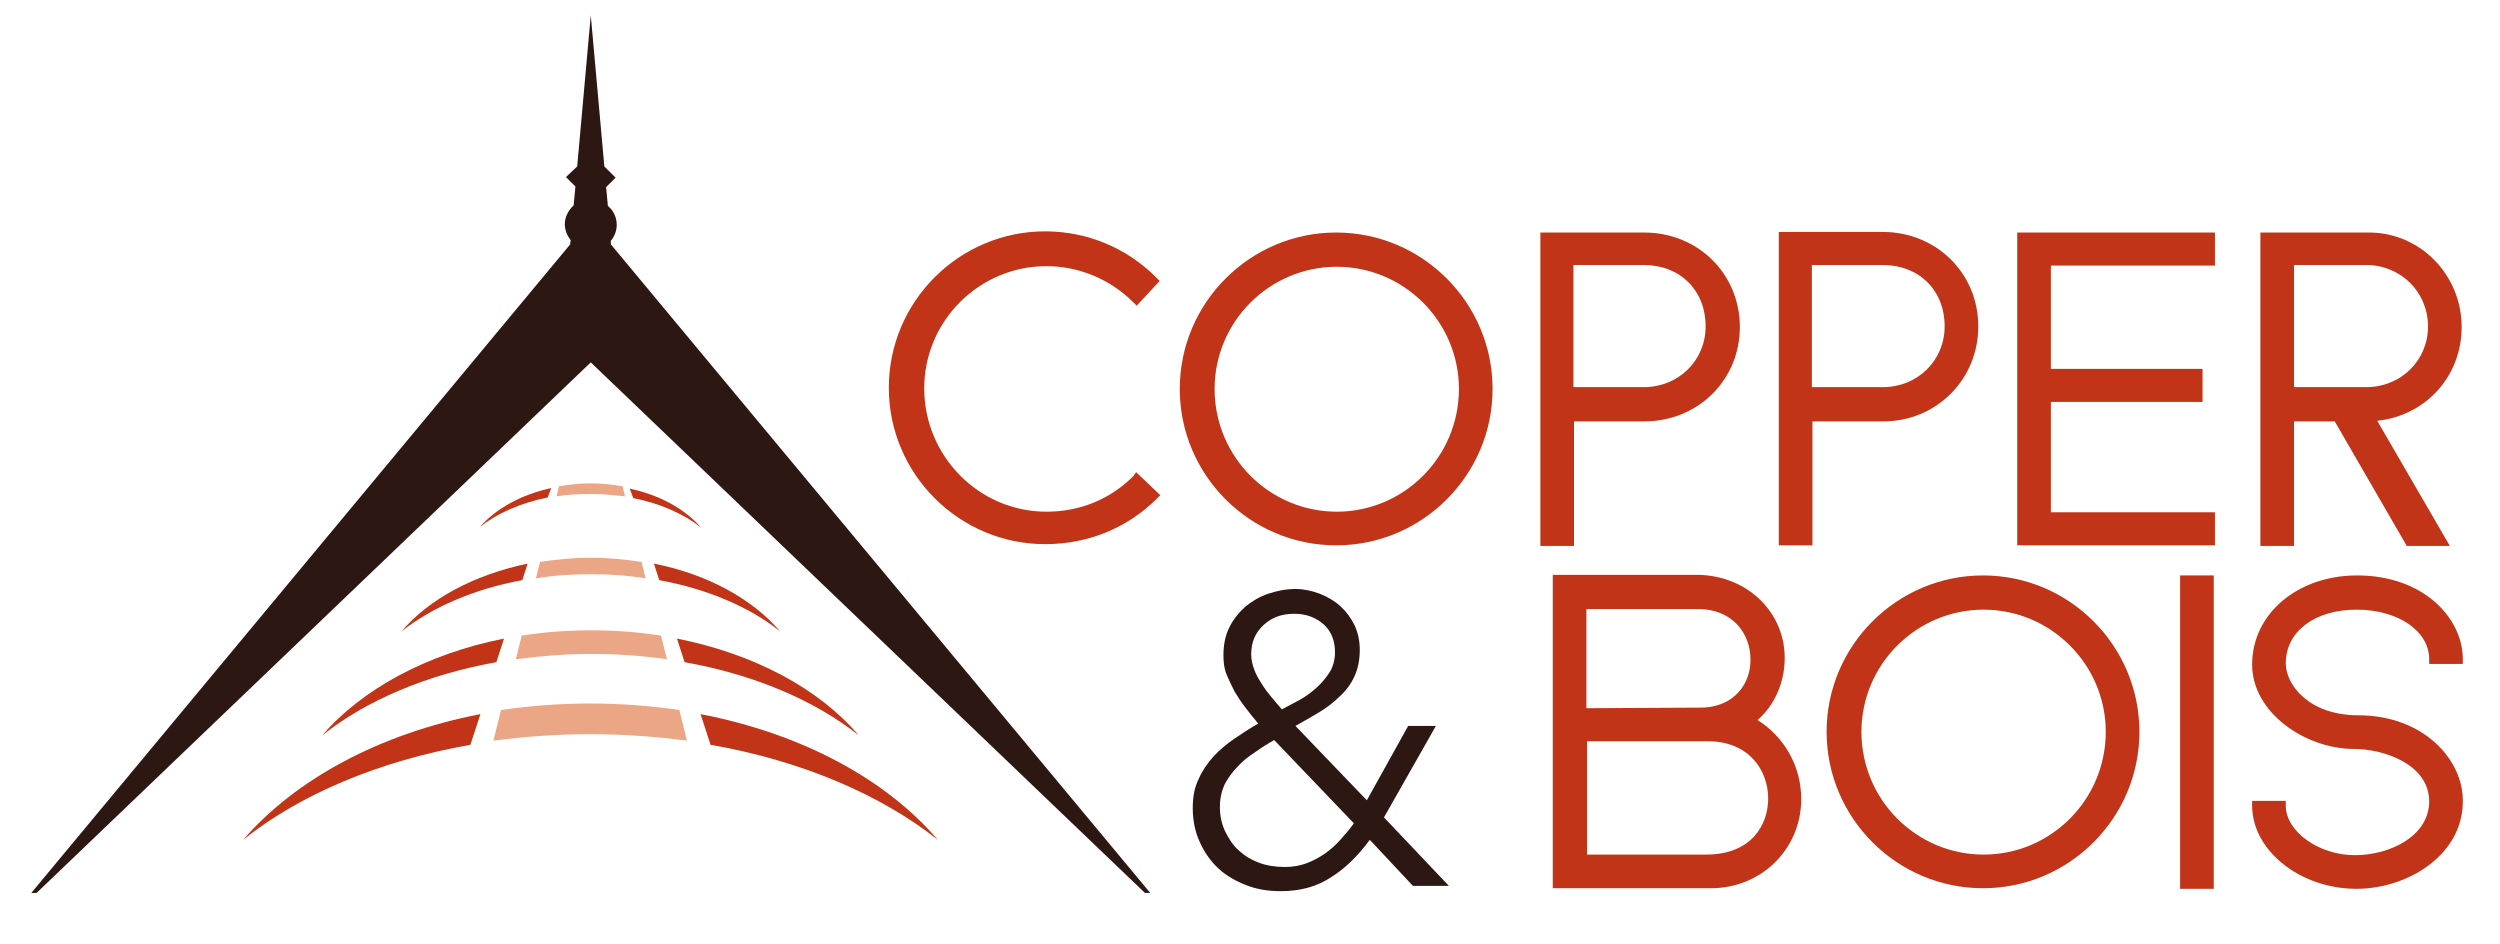
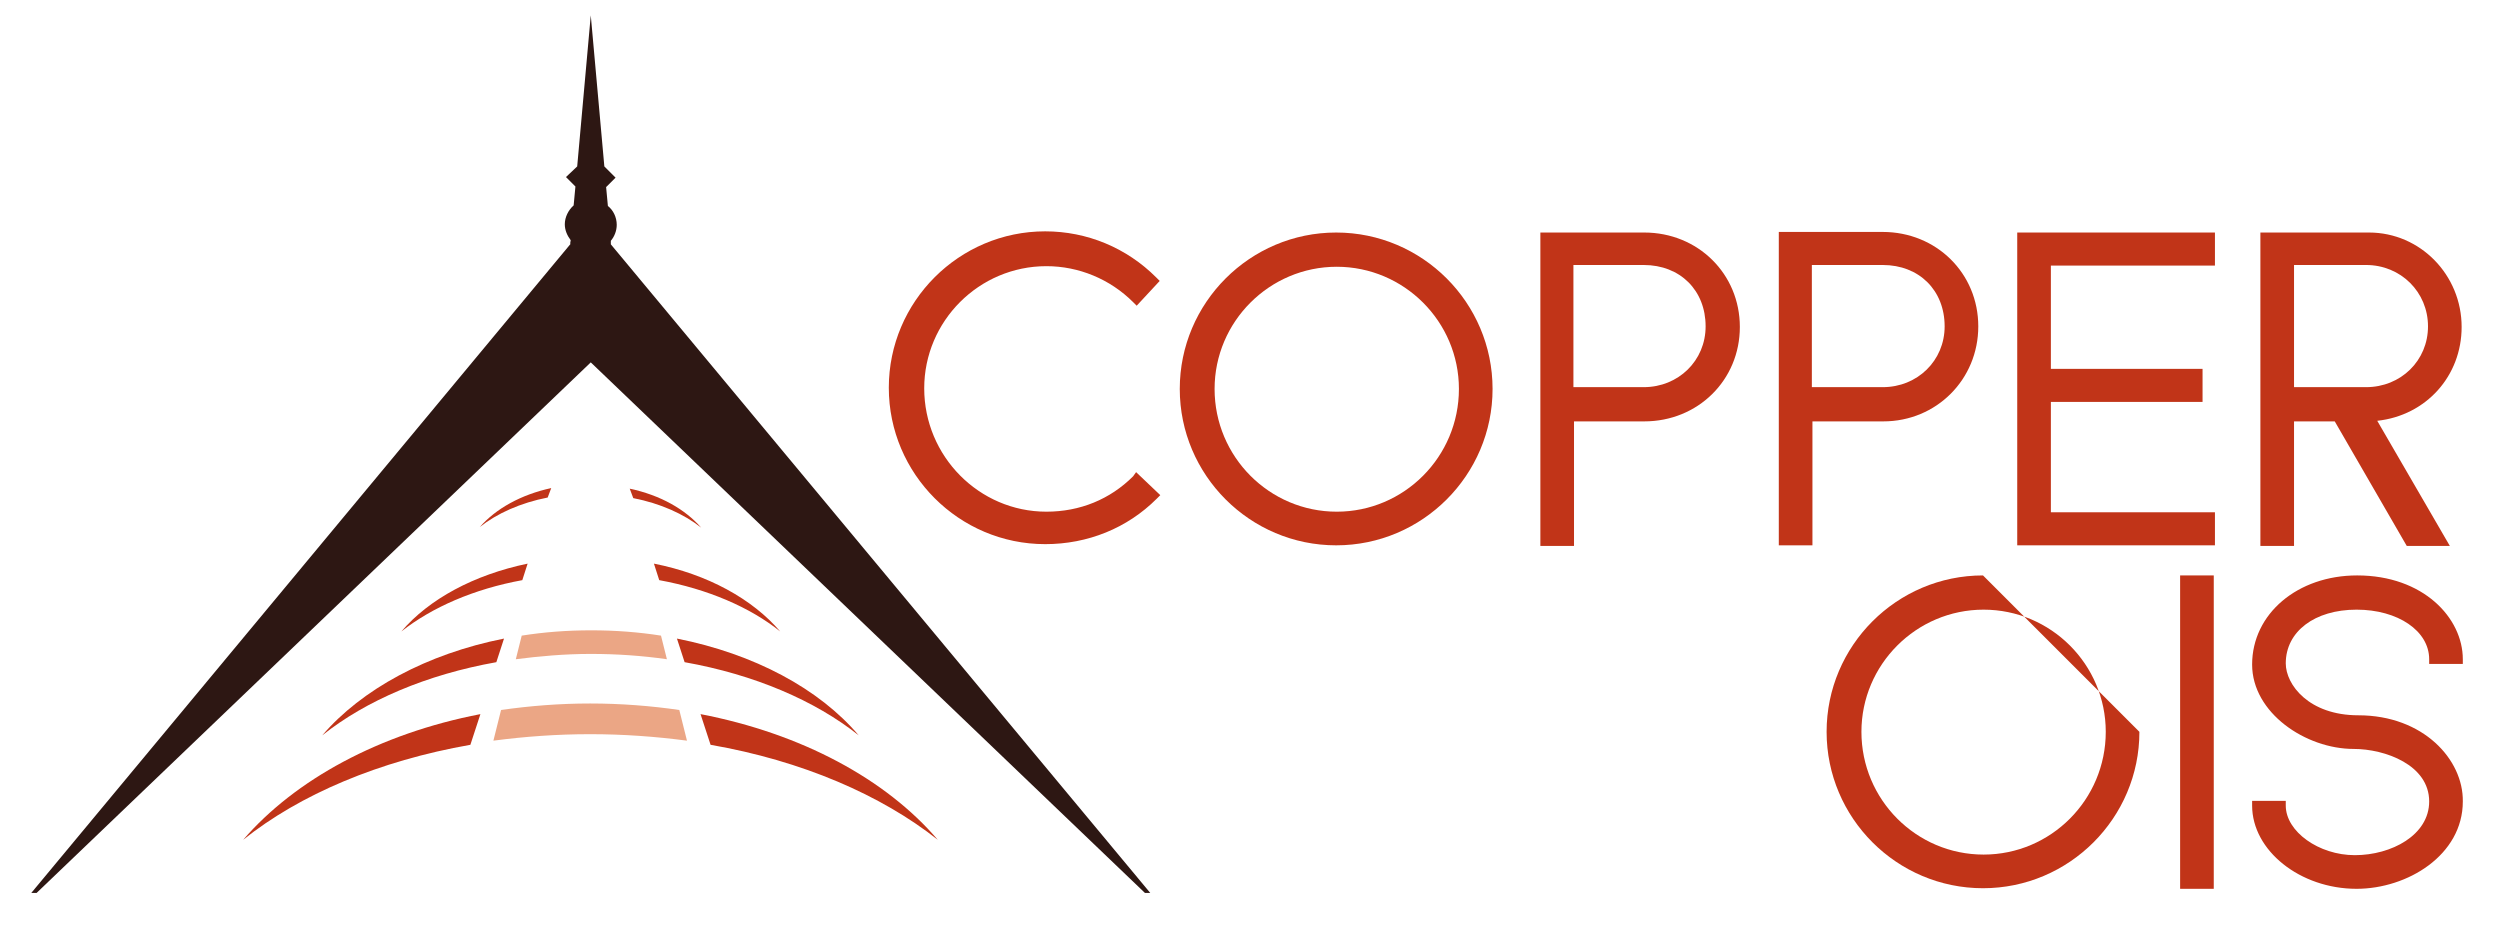
<svg xmlns="http://www.w3.org/2000/svg" version="1.1" id="Calque_1" x="0px" y="0px" viewBox="0 0 423.6 160" style="enable-background:new 0 0 423.6 160;" xml:space="preserve">
  <style type="text/css">
	.st0{fill:#2D1713;}
	.st1{fill:#EBA685;}
	.st2{fill:#C13418;}
</style>
  <g>
    <path class="st0" d="M103.5,41.4L103.5,41.4l0-0.6c0.6-0.7,1-1.7,1-2.7c0-1.3-0.6-2.5-1.5-3.2l-0.3-3.2l1.6-1.6l-1.9-1.9l-2.3-25.6   l-2.3,25.6L95.9,30l1.6,1.6l-0.3,3.2c-0.9,0.8-1.5,2-1.5,3.2c0,1,0.4,1.9,1,2.7l-0.1,0.6h0.1l-91.4,110h0.9l93.9-89.9l93.9,89.9   h0.9L103.5,41.4z" />
    <g>
      <path class="st1" d="M100.1,110.8c4.4,0,8.7,0.3,12.9,0.9l-1-4c-3.8-0.6-7.8-0.9-11.8-0.9c-4.1,0-8,0.3-11.8,0.9l-1,4    C91.3,111.2,95.6,110.8,100.1,110.8z" />
      <path class="st2" d="M116,112.2c11.8,2.1,22.1,6.5,29.5,12.4c-6.7-7.9-17.7-13.8-30.8-16.4L116,112.2z" />
      <path class="st2" d="M85.4,108.2c-13.1,2.6-24.1,8.6-30.8,16.4c7.4-5.9,17.7-10.3,29.5-12.4L85.4,108.2z" />
    </g>
    <g>
      <path class="st2" d="M120.4,126.2c15.5,2.7,28.9,8.5,38.5,16.1c-8.8-10.3-23.1-18-40.2-21.3L120.4,126.2z" />
      <path class="st2" d="M81.4,121c-17.1,3.3-31.4,11.1-40.2,21.3c9.6-7.7,23.1-13.4,38.5-16.1L81.4,121z" />
      <path class="st1" d="M115.1,120.3c-4.8-0.7-9.9-1.1-15.1-1.1c-5.2,0-10.2,0.4-15.1,1.1l-1.3,5.2c5.3-0.7,10.8-1.1,16.4-1.1    c5.6,0,11.1,0.4,16.4,1.1L115.1,120.3z" />
    </g>
    <g>
-       <path class="st1" d="M100.1,83.7c2,0,3.9,0.2,5.8,0.4l-0.4-1.7c-1.7-0.3-3.5-0.5-5.4-0.5c-1.9,0-3.7,0.2-5.4,0.5l-0.4,1.7    C96.1,83.8,98.1,83.7,100.1,83.7z" />
      <path class="st2" d="M107.3,84.4c4.6,0.9,8.6,2.7,11.5,5c-2.7-3.1-6.9-5.5-12.1-6.6L107.3,84.4z" />
      <path class="st2" d="M93.4,82.7c-5.1,1.1-9.4,3.5-12.1,6.6c2.9-2.3,6.9-4.1,11.5-5L93.4,82.7z" />
    </g>
    <g>
-       <path class="st1" d="M100.1,97.3c3.2,0,6.3,0.2,9.3,0.7l-0.7-2.8c-2.8-0.4-5.6-0.7-8.6-0.7c-3,0-5.8,0.3-8.6,0.7l-0.7,2.8    C93.7,97.5,96.9,97.3,100.1,97.3z" />
      <path class="st2" d="M111.7,98.3c8.2,1.5,15.4,4.6,20.5,8.7c-4.7-5.5-12.3-9.7-21.4-11.5L111.7,98.3z" />
      <path class="st2" d="M89.4,95.5c-9.1,1.9-16.7,6-21.4,11.5c5.2-4.1,12.3-7.2,20.5-8.7L89.4,95.5z" />
    </g>
    <g>
-       <path class="st0" d="M231.6,135.6l7-12.6h4.7l-8.8,15.5l11,11.6h-6.1l-7.3-7.8c-2,2.7-4.1,4.8-6.5,6.3c-2.4,1.6-5.2,2.4-8.6,2.4    c-2.1,0-4-0.3-5.8-1c-1.8-0.7-3.4-1.6-4.7-2.8c-1.3-1.2-2.4-2.7-3.2-4.5c-0.8-1.7-1.2-3.7-1.2-5.8c0-1.9,0.3-3.5,1-4.9    c0.6-1.4,1.5-2.7,2.5-3.8c1-1.1,2.2-2.1,3.5-3c1.3-0.9,2.7-1.8,4.1-2.6c-0.7-0.8-1.4-1.7-2.1-2.6c-0.7-0.9-1.3-1.8-1.9-2.8    c-0.5-1-1-2-1.4-3c-0.4-1-0.5-2.1-0.5-3.2c0-1.7,0.3-3.3,1-4.7c0.7-1.4,1.6-2.5,2.7-3.5c1.1-0.9,2.4-1.7,3.9-2.2    c1.5-0.5,3-0.8,4.6-0.8c1.4,0,2.8,0.3,4.1,0.8c1.3,0.5,2.5,1.2,3.5,2.1c1,0.9,1.8,2,2.4,3.2c0.6,1.3,0.9,2.7,0.9,4.2    c0,1.7-0.3,3.2-0.9,4.5c-0.6,1.3-1.4,2.4-2.5,3.4c-1,1-2.2,1.9-3.5,2.7c-1.3,0.8-2.6,1.5-4,2.3L231.6,135.6z M215.9,125.4    c-1.1,0.6-2.2,1.3-3.3,2.1c-1.1,0.7-2.1,1.5-2.9,2.4c-0.9,0.9-1.6,1.9-2.2,3c-0.5,1.1-0.8,2.4-0.8,3.8c0,1.6,0.3,2.9,0.9,4.2    c0.6,1.2,1.3,2.3,2.3,3.2c1,0.9,2.1,1.6,3.5,2.1c1.3,0.5,2.8,0.7,4.3,0.7c1.3,0,2.5-0.2,3.6-0.6c1.1-0.4,2.2-1,3.1-1.6    c1-0.7,1.9-1.5,2.7-2.4c0.8-0.9,1.6-1.8,2.3-2.8L215.9,125.4z M219.3,104c-2.1,0-3.8,0.6-5.2,1.9c-1.4,1.3-2.1,2.9-2.1,5    c0,0.8,0.2,1.7,0.5,2.5c0.3,0.9,0.8,1.7,1.3,2.5c0.5,0.8,1.1,1.6,1.7,2.3c0.6,0.7,1.2,1.4,1.7,2c1-0.5,2-1.1,3-1.6    c1.1-0.6,2-1.3,2.9-2.1c0.9-0.8,1.6-1.7,2.2-2.6c0.6-1,0.9-2.1,0.9-3.4c0-1.9-0.6-3.5-1.9-4.7C222.9,104.6,221.3,104,219.3,104z" />
      <g>
        <path class="st2" d="M192,80.7c-3.9,3.9-9,6-14.7,6c-11.4,0-20.7-9.4-20.7-20.9c0-11.4,9.3-20.7,20.7-20.7     c5.5,0,10.8,2.2,14.7,6.1l0.6,0.6l3.9-4.2l-0.6-0.6c-5-5-11.7-7.8-18.8-7.8c-14.6,0-26.5,11.9-26.5,26.5     c0,14.6,11.9,26.5,26.5,26.5c7.2,0,13.9-2.7,18.9-7.7l0.6-0.6l-4.1-3.9L192,80.7z" />
        <path class="st2" d="M226.4,39.4c-14.6,0-26.5,11.9-26.5,26.5c0,14.6,11.9,26.5,26.5,26.5c14.6,0,26.5-11.9,26.5-26.5     C252.9,51.3,241,39.4,226.4,39.4z M247.2,65.9c0,11.5-9.3,20.8-20.7,20.8c-11.4,0-20.7-9.3-20.7-20.8c0-11.4,9.3-20.7,20.7-20.7     C237.9,45.2,247.2,54.5,247.2,65.9z" />
        <path class="st2" d="M266.6,71.4h12c9.1,0,16.2-7,16.2-16c0-9-7.1-16-16.2-16h-17.6v53.1h5.7V71.4z M289,55.3     c0,5.8-4.6,10.3-10.5,10.3h-11.9V44.9h11.9C284.7,44.9,289,49.2,289,55.3z" />
        <path class="st2" d="M335.2,55.3c0-9-7.1-16-16.2-16h-17.6v53.1h5.7V71.4h12C328.1,71.4,335.2,64.3,335.2,55.3z M329.5,55.3     c0,5.8-4.6,10.3-10.5,10.3H307V44.9H319C325.2,44.9,329.5,49.2,329.5,55.3z" />
        <polygon class="st2" points="341.8,92.4 375.3,92.4 375.3,86.8 347.5,86.8 347.5,68.1 373.2,68.1 373.2,62.5 347.5,62.5      347.5,45 375.3,45 375.3,39.4 341.8,39.4    " />
        <path class="st2" d="M388.7,71.4h6.9l12.2,21.1h7.3l-12.3-21.2c8.3-0.9,14.3-7.6,14.3-15.9c0-8.8-7-16-15.7-16H383v53.1h5.7V71.4     z M411.4,55.3c0,5.8-4.6,10.3-10.5,10.3h-12.2V44.9h12.2C406.8,44.9,411.4,49.5,411.4,55.3z" />
-         <path class="st2" d="M297.8,122c2.9-2.5,4.6-6.4,4.6-10.5c0-7.8-6.3-13.9-14.6-14.1h-24.7v53.1h26.8c8.6,0,15.3-6.7,15.3-15.1     C305.2,129.9,302.4,124.9,297.8,122z M268.8,125.6h20.6c7,0,10.2,5,10.2,9.7c0,4.4-2.8,9.5-10.5,9.5h-20.2V125.6z M288.1,119.9     l-19.3,0.1v-16.8h18.9c6.1,0,8.9,4.4,8.9,8.5C296.7,115.6,294,119.9,288.1,119.9z" />
-         <path class="st2" d="M336,97.5c-14.6,0-26.5,11.9-26.5,26.5s11.9,26.5,26.5,26.5c14.6,0,26.5-11.9,26.5-26.5S350.6,97.5,336,97.5     z M356.8,124c0,11.5-9.3,20.8-20.7,20.8c-11.4,0-20.7-9.3-20.7-20.8c0-11.4,9.3-20.7,20.7-20.7     C347.5,103.3,356.8,112.6,356.8,124z" />
+         <path class="st2" d="M336,97.5c-14.6,0-26.5,11.9-26.5,26.5s11.9,26.5,26.5,26.5c14.6,0,26.5-11.9,26.5-26.5z M356.8,124c0,11.5-9.3,20.8-20.7,20.8c-11.4,0-20.7-9.3-20.7-20.8c0-11.4,9.3-20.7,20.7-20.7     C347.5,103.3,356.8,112.6,356.8,124z" />
        <rect x="369.4" y="97.5" class="st2" width="5.7" height="53.1" />
        <path class="st2" d="M399.6,121.2c-8.4,0-12.3-5.2-12.3-8.8c0-5.4,4.9-9.1,12-9.1c7,0,12.3,3.6,12.3,8.4v0.8h5.7v-0.8     c0-7-6.7-14.2-17.9-14.2c-10.1,0-17.8,6.5-17.8,15.1c0,8.2,9.1,14.3,17.2,14.3c5.3,0,12.8,2.7,12.8,8.9c0,5.7-6.4,9.1-12.6,9.1     c-6.1,0-11.7-4-11.7-8.4v-0.8h-5.7v0.8c0,7.6,8.1,14.1,17.7,14.1c8.6,0,18-5.7,18-14.8C417.4,128.7,410.6,121.2,399.6,121.2z" />
      </g>
    </g>
  </g>
</svg>